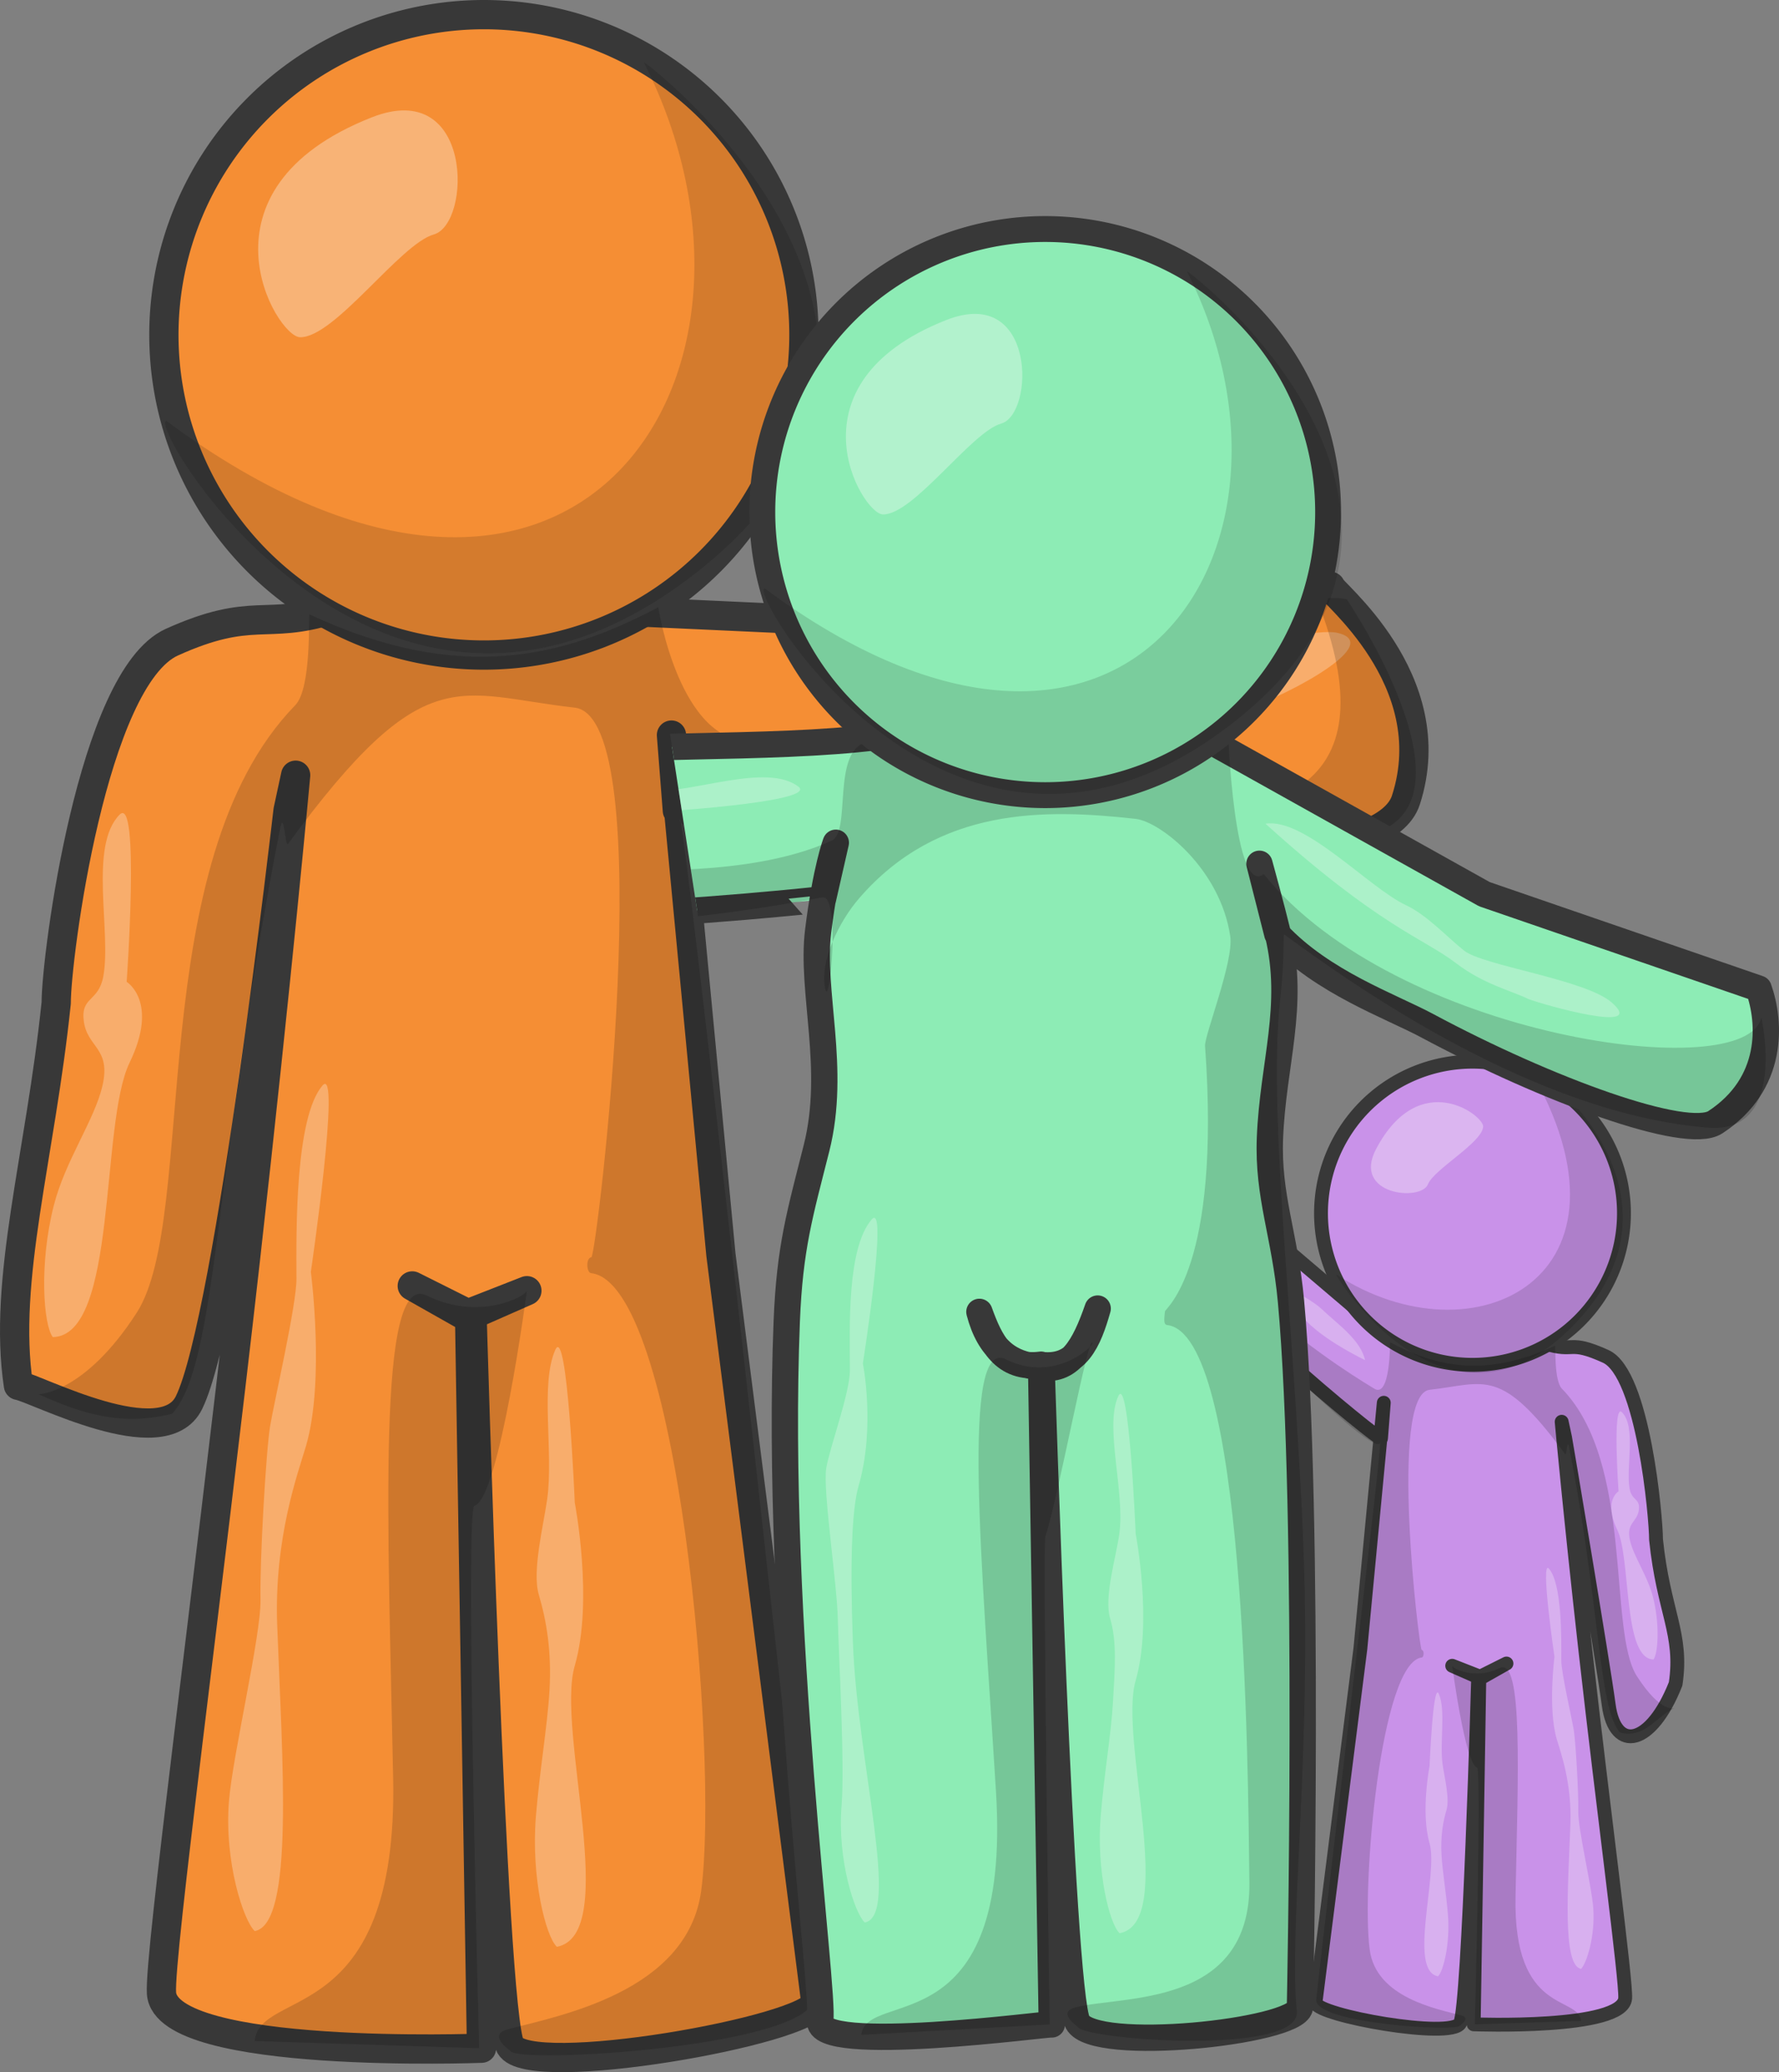
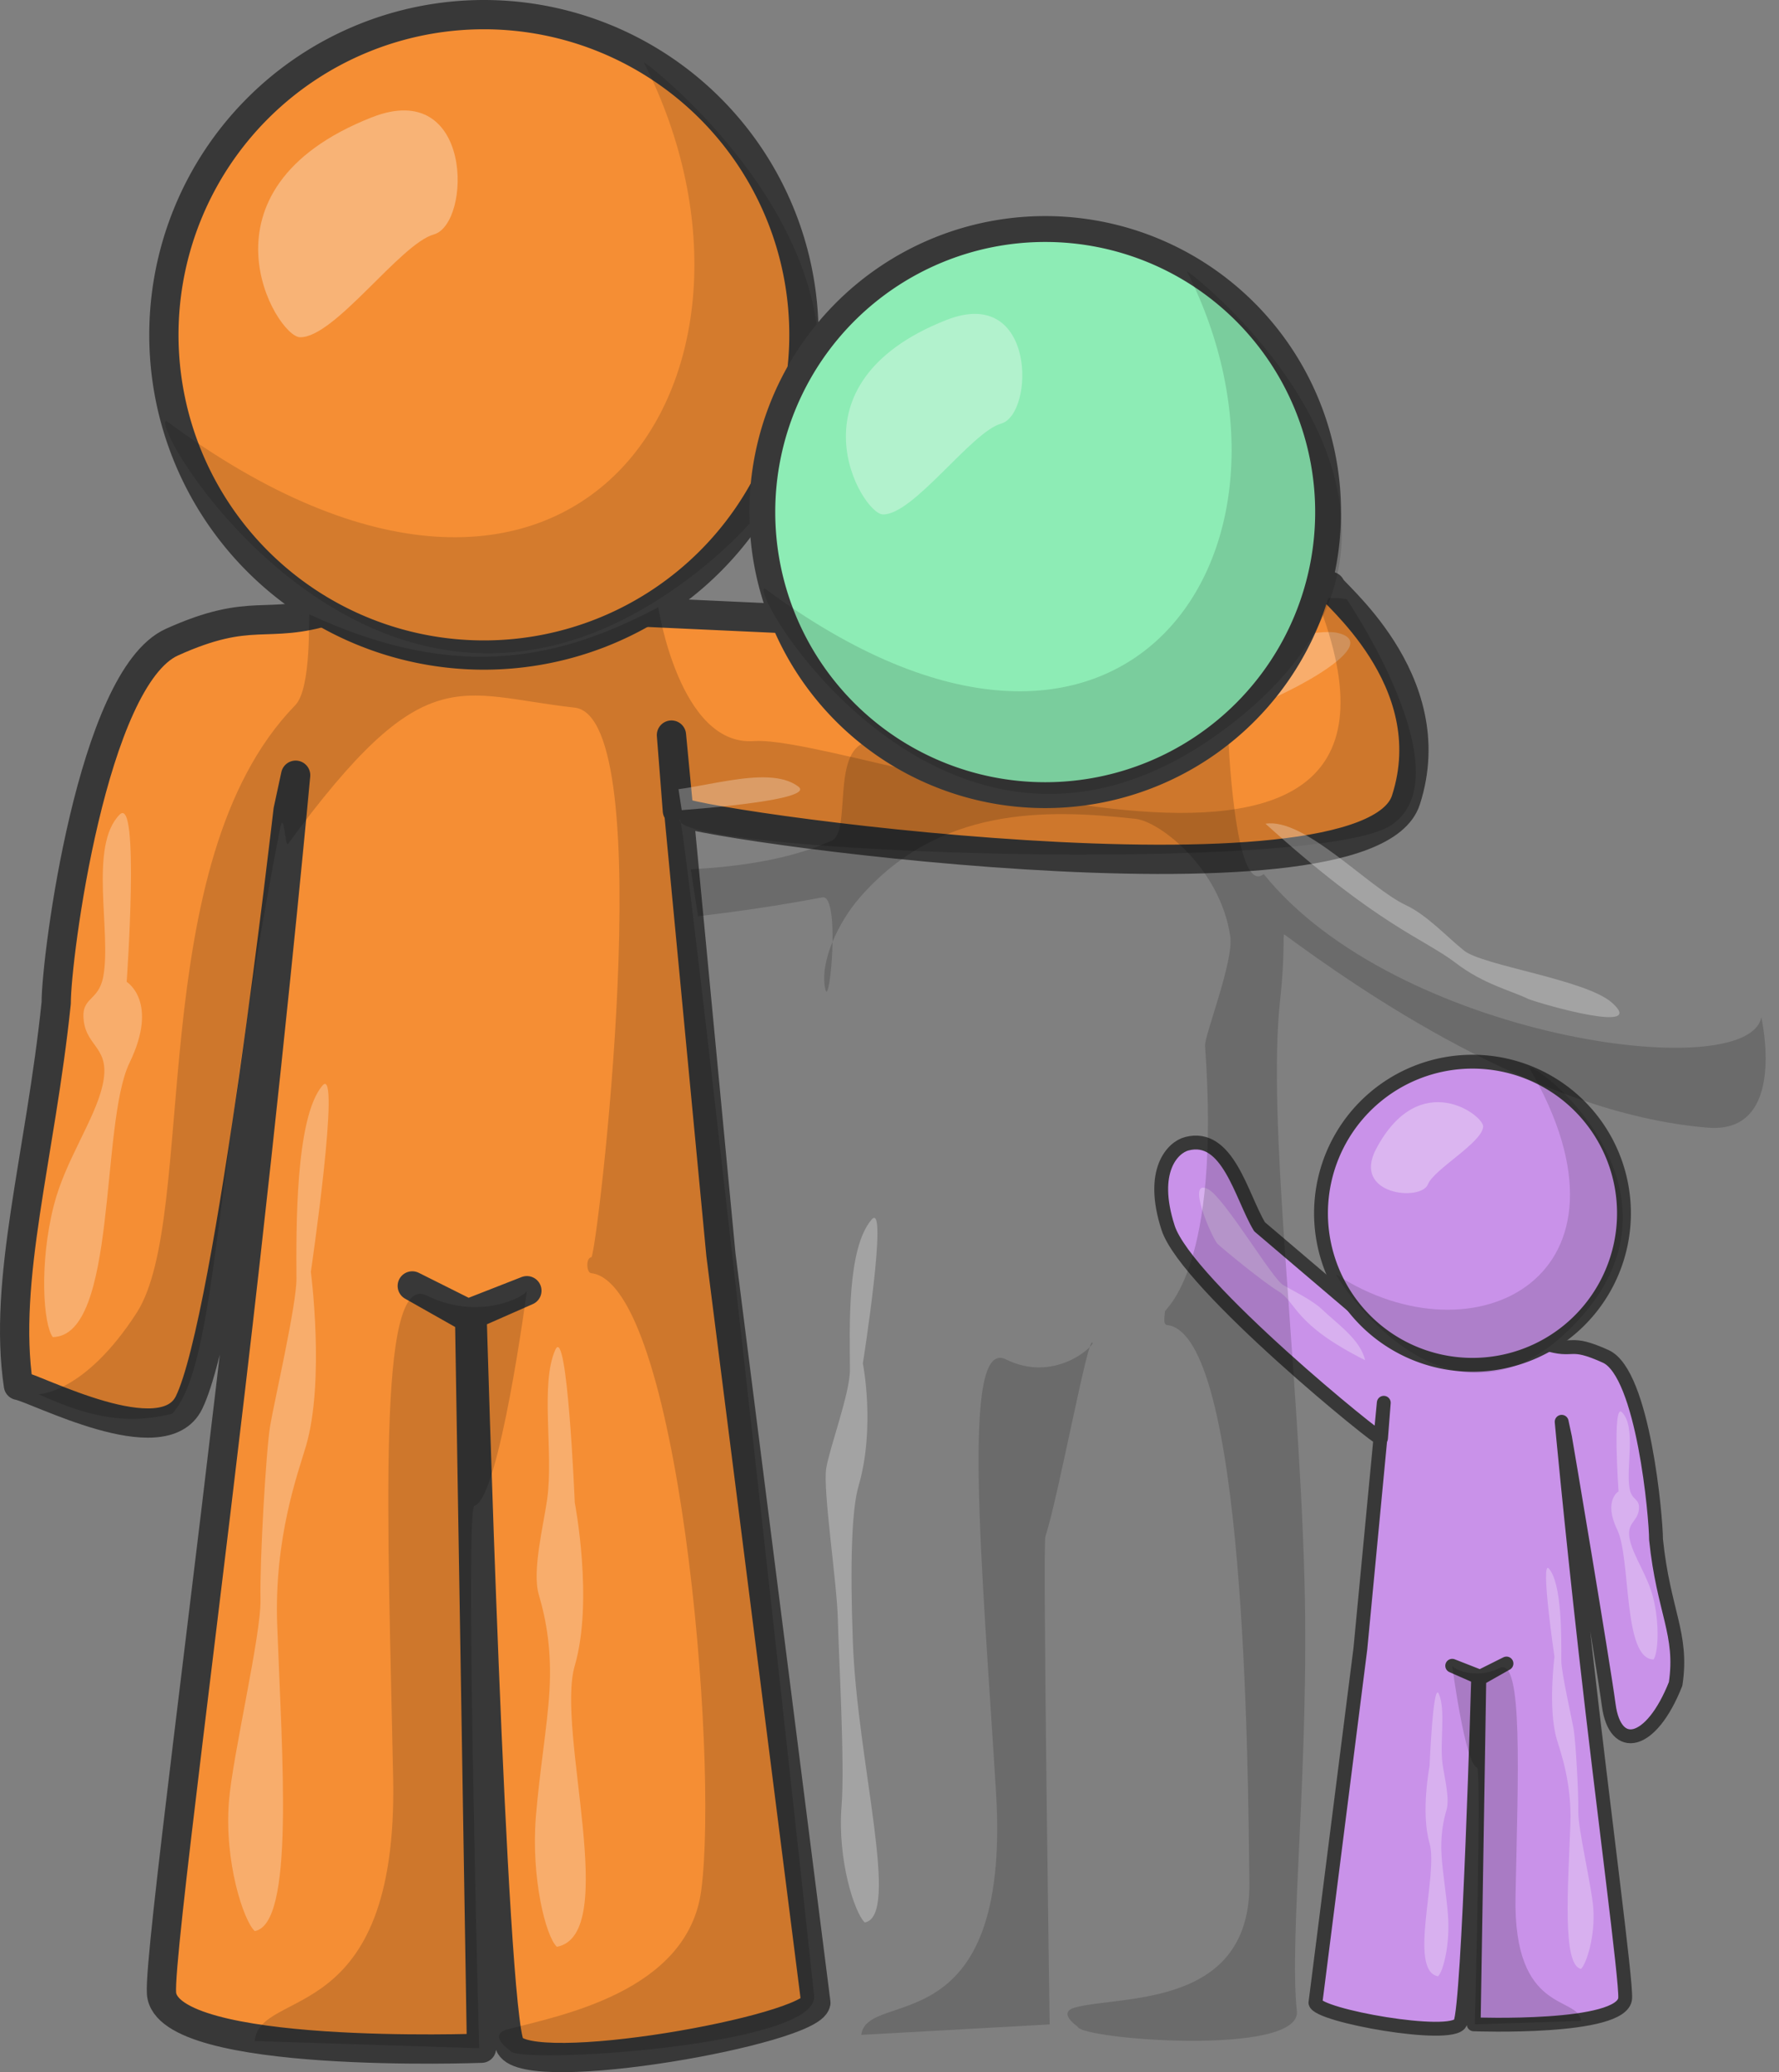
<svg xmlns="http://www.w3.org/2000/svg" xmlns:ns1="http://sodipodi.sourceforge.net/DTD/sodipodi-0.dtd" xmlns:ns2="http://www.inkscape.org/namespaces/inkscape" width="100%" height="100%" id="family" ns1:version="0.32" ns2:version="0.46" ns1:docname="family.svg" ns2:output_extension="org.inkscape.output.svg.inkscape" version="1.0" viewBox="0 0 532.08 619.397">
  <rect x="0" y="0" width="532.08" height="619.397" fill="#808080" stroke="none" />
  <defs id="defs3320">
    <clipPath clipPathUnits="userSpaceOnUse" id="clipPath4183">
      <path style="fill:none;fill-rule:evenodd;stroke:#000000;stroke-width:1px;stroke-linecap:butt;stroke-linejoin:miter;stroke-opacity:1" d="M 453.963,449.907 L 465.276,523.446 L 489.318,865.686 L 671.751,865.686 L 818.83,534.76 L 642.053,271.716 L 475.176,277.373 L 453.963,449.907 z" id="path4185" />
    </clipPath>
  </defs>
  <ns1:namedview id="base" pagecolor="#ffffff" bordercolor="#666666" borderopacity="1.0" gridtolerance="10000" guidetolerance="10" objecttolerance="10" ns2:pageopacity="0.0" ns2:pageshadow="2" ns2:zoom="0.70710678" ns2:cx="423.26555" ns2:cy="467.73476" ns2:document-units="px" ns2:current-layer="layer1" showgrid="false" ns2:window-width="1440" ns2:window-height="829" ns2:window-x="0" ns2:window-y="25" />
  <g ns2:label="Layer 1" ns2:groupmode="layer" id="layer1" transform="translate(-253.841,-232.273)">
    <g id="man">
      <path ns1:nodetypes="ccsccccsccccsccccccssccsc" id="path3380" d="M 259.35,646.38 C 254.621,614.832 265.915,577.796 270.651,532.05 C 270.63,518.472 281.404,434.98 305.256,424.219 C 329.382,413.334 333.288,420.645 352.857,414.505 L 445.714,415.219 L 570,420.934 L 651.766,407.536 C 650.953,408.595 686.062,435.186 674.328,471.424 C 662.663,507.448 455.051,477.95 456.429,474.505 L 454.668,451.995 L 469.465,607.341 L 497.857,830.934 C 496.23,839.067 412.074,854.136 406.429,843.791 C 400.911,833.681 395,624.505 395,624.505 L 411.429,618.076 L 393.571,625.934 L 377.143,616.648 L 394.286,625.219 L 397.857,844.505 C 397.857,844.505 303.571,848.076 302.143,828.076 C 301.367,817.217 315.79,710.444 327.178,609.238 C 336.762,524.05 342.265,463.994 342.265,463.994 L 340,474.505 C 339.984,474.505 322.698,626.523 310.357,651.557 C 302.529,667.435 264.759,647.309 259.35,646.38 z" style="fill:#f58e34;fill-opacity:1;fill-rule:evenodd;stroke:#383838;stroke-width:8.75;stroke-linecap:round;stroke-linejoin:round;stroke-miterlimit:4;stroke-dasharray:none;stroke-opacity:1" />
      <path transform="translate(-41.429,-20)" d="M 535.714,352.362 A 95.714,95.714 0 1 1 344.286,352.362 A 95.714,95.714 0 1 1 535.714,352.362 z" ns1:ry="95.714287" ns1:rx="95.714287" ns1:cy="352.36218" ns1:cx="440" id="path3378" style="fill:#f58e34;fill-opacity:1;stroke:#383838;stroke-width:8.75;stroke-linecap:round;stroke-linejoin:round;stroke-miterlimit:4;stroke-dasharray:none;stroke-dashoffset:0;stroke-opacity:1" ns1:type="arc" />
-       <path ns1:nodetypes="cssssscsc" id="path3891" d="M 269.629,631.944 C 266.832,628.307 265.472,610.14 269.942,592.568 C 273.344,579.195 282.131,567.035 284.487,556.807 C 287.114,545.401 279.86,545.472 278.884,537.374 C 278.005,530.081 283.319,531.808 284.737,524.124 C 287.203,510.759 280.335,485.151 289.612,475.777 C 295.724,469.6 291.727,525.757 291.727,525.757 C 291.727,525.757 301.459,531.651 292.587,549.942 C 283.714,568.232 289.122,631.609 269.629,631.944 z" style="fill:#ffffff;fill-opacity:0.275;fill-rule:evenodd;stroke:none;stroke-width:1px;stroke-linecap:butt;stroke-linejoin:miter;stroke-opacity:1" />
+       <path ns1:nodetypes="cssssscsc" id="path3891" d="M 269.629,631.944 C 266.832,628.307 265.472,610.14 269.942,592.568 C 273.344,579.195 282.131,567.035 284.487,556.807 C 287.114,545.401 279.86,545.472 278.884,537.374 C 278.005,530.081 283.319,531.808 284.737,524.124 C 287.203,510.759 280.335,485.151 289.612,475.777 C 295.724,469.6 291.727,525.757 291.727,525.757 C 291.727,525.757 301.459,531.651 292.587,549.942 C 283.714,568.232 289.122,631.609 269.629,631.944 " style="fill:#ffffff;fill-opacity:0.275;fill-rule:evenodd;stroke:none;stroke-width:1px;stroke-linecap:butt;stroke-linejoin:miter;stroke-opacity:1" />
      <path ns1:nodetypes="cczc" id="path3895" d="M 303.571,358.076 C 425.99,448.712 493.58,344.133 446.429,250.934 C 446.285,249.93 554.125,333.097 460.714,404.505 C 367.647,475.65 297.857,359.505 303.571,358.076 z" style="fill:#000000;fill-opacity:0.133;fill-rule:evenodd;stroke:none;stroke-width:1px;stroke-linecap:butt;stroke-linejoin:miter;stroke-opacity:1" />
      <path ns1:nodetypes="csss" id="path3893" d="M 343.571,333.076 C 353.907,333.275 373.509,305.182 383.571,302.362 C 394.915,299.184 395.496,255.342 365,267.362 C 310.266,288.937 336.452,332.94 343.571,333.076 z" style="fill:#ffffff;fill-opacity:0.326;fill-rule:evenodd;stroke:none;stroke-width:1px;stroke-linecap:butt;stroke-linejoin:miter;stroke-opacity:1" />
      <path ns1:nodetypes="cssscsc" id="path3897" d="M 626.924,443.797 C 632.232,443.112 669.622,425.101 653.866,421.445 C 642.516,418.811 586.388,437.969 578.485,436.497 C 571.263,435.152 558.098,431.748 550.295,432.159 C 536.723,432.873 506.507,426.318 496.009,434.302 C 545.462,446.613 564.581,439.228 578.152,441.445 C 589.58,443.312 620.493,444.013 626.924,443.797 z" style="fill:#ffffff;fill-opacity:0.275;fill-rule:evenodd;stroke:none;stroke-width:1px;stroke-linecap:butt;stroke-linejoin:miter;stroke-opacity:1" />
      <path ns1:nodetypes="cssccsscssscssssssscc" id="path3899" d="M 265.369,649.025 C 265.369,649.025 279.096,648.885 294.706,624.701 C 313.346,595.821 296.205,490.2 342.143,443.076 C 347.159,437.931 346.02,415.934 346.429,415.934 C 391.478,436.938 422.642,428.628 450.714,413.791 C 450.714,413.791 457.095,455.367 479.286,453.791 C 508.935,451.684 689.664,524.068 648.787,414.26 C 646.973,409.387 656.644,411.403 656.644,411.403 C 656.644,411.403 692.185,463.863 670.042,478.863 C 647.899,493.863 456.429,487.362 457.143,477.362 C 457.777,468.48 490.408,763.821 497.332,828.81 C 498.958,844.071 407.138,849.474 406.429,845.219 C 406.429,845.219 399.379,840.508 405.723,838.84 C 421.121,834.792 459.525,827.714 463.571,797.362 C 468.899,757.409 456.656,615.752 430.636,612.83 C 429.228,612.672 429.007,608.269 430.714,608.076 C 432.308,607.897 451.656,446.671 425.714,443.791 C 390.668,439.9 380.999,428.597 340,484.505 C 339.103,485.729 338.791,473.928 337.612,479.926 C 317.649,581.475 319.123,639.611 305.357,654.832 C 289.641,658.862 277.336,654.366 265.369,649.025 z" style="fill:#000000;fill-opacity:0.163;fill-rule:evenodd;stroke:none;stroke-width:1px;stroke-linecap:butt;stroke-linejoin:miter;stroke-opacity:1" />
      <path ns1:nodetypes="cssssscsc" id="path3901" d="M 420.396,814.191 C 417.029,811.073 412.648,793.39 414.114,775.318 C 415.23,761.564 417.573,748.105 418.184,737.627 C 418.865,725.942 417.308,716.76 414.991,708.939 C 412.904,701.897 416.443,688.017 417.512,680.277 C 419.436,666.342 415.326,645.927 419.941,635.724 C 423.523,627.807 425.748,681.432 425.748,681.432 C 425.748,681.432 431.422,710.7 425.735,730.217 C 420.049,749.735 439.558,810.599 420.396,814.191 z" style="fill:#ffffff;fill-opacity:0.275;fill-rule:evenodd;stroke:none;stroke-width:1px;stroke-linecap:butt;stroke-linejoin:miter;stroke-opacity:1" />
      <path ns1:nodetypes="cssssscssc" id="path3903" d="M 330.034,809.495 C 326.667,806.376 320.858,788.693 322.324,770.621 C 323.44,756.867 331.969,720.924 331.751,710.431 C 331.504,698.56 333.439,665.647 334.629,658.528 C 335.84,651.283 342.542,622.322 342.507,614.509 C 342.444,600.243 342.056,566.341 350.294,556.742 C 355.953,550.148 346.815,612.449 346.815,612.449 C 346.815,612.449 351.06,644.932 345.374,664.449 C 343.112,672.212 335.777,691.668 336.752,718.065 C 338.231,758.058 341.966,807.331 330.034,809.495 z" style="fill:#ffffff;fill-opacity:0.275;fill-rule:evenodd;stroke:none;stroke-width:1px;stroke-linecap:butt;stroke-linejoin:miter;stroke-opacity:1" />
      <path ns1:nodetypes="csscscc" id="path3905" d="M 330,842.362 C 331.625,826.112 372.927,838.804 371.429,763.791 C 369.916,688.078 366.466,612.095 381.429,619.505 C 397.136,627.285 410.998,619.797 411.429,618.076 C 411.429,618.076 403.178,680.496 395.714,682.362 C 392.857,683.076 397.143,844.505 397.143,844.505 L 330,842.362 z" style="fill:#000000;fill-opacity:0.163;fill-rule:evenodd;stroke:none;stroke-width:1px;stroke-linecap:butt;stroke-linejoin:miter;stroke-opacity:1" />
    </g>
    <g id="child" transform="matrix(1.025,0,0,1.025,-23.499,-22.226)">
      <path ns1:nodetypes="ccscccssccccsccccccssccsc" id="path4075" d="M 759.515,739.34 C 761.699,724.772 755.983,718.377 753.796,697.252 C 753.806,690.982 750.124,648.805 739.109,643.836 C 727.968,638.809 730.407,642.892 721.37,640.057 L 678.49,640.387 L 638.097,606.026 C 632.777,597.17 628.903,578.647 616.839,581.839 C 612.821,582.902 606.002,589.607 611.42,606.341 C 616.807,622.977 674.179,669.355 673.543,667.764 L 674.356,657.369 L 667.523,729.106 L 654.412,832.357 C 655.163,836.113 694.025,843.072 696.632,838.295 C 699.18,833.626 701.909,737.032 701.909,737.032 L 694.323,734.063 L 702.569,737.692 L 710.156,733.404 L 702.239,737.362 L 700.59,838.625 C 700.59,838.625 744.13,840.274 744.79,831.038 C 745.148,826.023 738.487,776.717 733.229,729.982 C 728.803,690.643 726.262,662.91 726.262,662.91 L 727.308,667.764 C 727.315,667.764 738.289,732.749 739.996,745.524 C 741.864,759.495 752.387,757.365 759.515,739.34 z" style="fill:#c992e9;fill-opacity:1;fill-rule:evenodd;stroke:#383838;stroke-width:4.041;stroke-linecap:round;stroke-linejoin:round;stroke-miterlimit:4;stroke-dasharray:none;stroke-opacity:1" />
      <path transform="matrix(-5.0786423e-2,0.459,0.459,5.0786423e-2,560.85,382.245)" d="M 535.714,352.362 A 95.714,95.714 0 1 1 344.286,352.362 A 95.714,95.714 0 1 1 535.714,352.362 z" ns1:ry="95.714287" ns1:rx="95.714287" ns1:cy="352.36218" ns1:cx="440" id="path4077" style="fill:#c992e9;fill-opacity:1;stroke:#383838;stroke-width:8.75;stroke-linecap:round;stroke-linejoin:round;stroke-miterlimit:4;stroke-dasharray:none;stroke-dashoffset:0;stroke-opacity:1" ns1:type="arc" />
      <path ns1:nodetypes="cssssscsc" id="path4079" d="M 753.061,732.225 C 754.353,730.545 754.981,722.155 752.917,714.041 C 751.346,707.866 747.288,702.25 746.2,697.527 C 744.987,692.26 748.337,692.293 748.788,688.553 C 749.194,685.186 746.739,685.983 746.085,682.435 C 744.946,676.263 748.117,664.438 743.834,660.109 C 741.011,657.256 742.857,683.189 742.857,683.189 C 742.857,683.189 738.362,685.911 742.46,694.357 C 746.557,702.803 744.06,732.07 753.061,732.225 z" style="fill:#ffffff;fill-opacity:0.275;fill-rule:evenodd;stroke:none;stroke-width:1px;stroke-linecap:butt;stroke-linejoin:miter;stroke-opacity:1" />
      <path ns1:nodetypes="cczc" id="path4081" d="M 716.859,559.796 C 752.242,620.587 700.81,646.299 660.427,619.924 C 659.974,619.807 692.67,673.527 730.189,634.28 C 767.57,595.177 717.805,557.246 716.859,559.796 z" style="fill:#000000;fill-opacity:0.133;fill-rule:evenodd;stroke:none;stroke-width:1px;stroke-linecap:butt;stroke-linejoin:miter;stroke-opacity:1" />
      <path ns1:nodetypes="csss" id="path4083" d="M 703.353,576.886 C 702.919,581.64 689.03,589.21 687.224,593.685 C 685.189,598.73 665.037,596.77 672.103,583.384 C 684.785,559.357 703.652,573.611 703.353,576.886 z" style="fill:#ffffff;fill-opacity:0.326;fill-rule:evenodd;stroke:none;stroke-width:1px;stroke-linecap:butt;stroke-linejoin:miter;stroke-opacity:1" />
-       <path ns1:nodetypes="cssccsscssscssssssscc" id="path4087" d="M 759.271,746.355 C 759.271,746.355 755.432,748.29 748.224,737.122 C 739.616,723.786 747.532,675.012 726.318,653.251 C 724.002,650.875 724.528,640.717 724.339,640.717 C 703.536,650.416 689.145,646.579 676.181,639.727 C 676.181,639.727 676.316,656.398 671.488,653.199 C 670.196,652.343 604.719,614.372 619.715,582.944 C 620.749,580.777 616.086,581.624 616.086,581.624 C 616.086,581.624 611.51,586.608 609.399,598.776 C 607.308,610.835 671.317,674.629 673.213,669.084 C 674.543,665.192 657.851,801.366 654.654,831.377 C 653.903,838.424 696.305,840.919 696.632,838.954 C 696.632,838.954 699.887,836.779 696.958,836.009 C 689.847,834.139 672.113,830.871 670.244,816.855 C 667.784,798.405 673.437,732.99 685.453,731.64 C 686.103,731.567 686.206,729.534 685.417,729.445 C 684.681,729.362 675.747,654.911 687.726,653.581 C 703.91,651.784 708.375,646.565 727.308,672.382 C 727.722,672.947 727.866,667.498 728.411,670.268 C 737.629,717.161 736.948,746.507 743.305,753.536 C 750.562,755.397 753.745,748.821 759.271,746.355 z" style="fill:#000000;fill-opacity:0.163;fill-rule:evenodd;stroke:none;stroke-width:1px;stroke-linecap:butt;stroke-linejoin:miter;stroke-opacity:1" />
      <path ns1:nodetypes="cssssscsc" id="path4089" d="M 690.182,824.626 C 691.737,823.186 693.76,815.02 693.083,806.675 C 692.567,800.323 691.486,794.108 691.204,789.27 C 690.889,783.874 691.608,779.634 692.678,776.022 C 693.642,772.77 692.008,766.361 691.514,762.786 C 690.625,756.352 692.523,746.924 690.392,742.213 C 688.738,738.557 687.711,763.32 687.711,763.32 C 687.711,763.32 685.09,776.835 687.716,785.848 C 690.342,794.861 681.333,822.967 690.182,824.626 z" style="fill:#ffffff;fill-opacity:0.275;fill-rule:evenodd;stroke:none;stroke-width:1px;stroke-linecap:butt;stroke-linejoin:miter;stroke-opacity:1" />
      <path ns1:nodetypes="cssssscssc" id="path4091" d="M 731.91,822.457 C 733.464,821.017 736.147,812.851 735.47,804.506 C 734.955,798.155 731.016,781.557 731.117,776.711 C 731.231,771.229 730.337,756.031 729.788,752.743 C 729.229,749.398 726.134,736.024 726.15,732.416 C 726.179,725.828 726.358,710.172 722.554,705.74 C 719.941,702.695 724.161,731.465 724.161,731.465 C 724.161,731.465 722.2,746.465 724.826,755.477 C 725.871,759.062 729.258,768.047 728.807,780.236 C 728.125,798.705 726.4,821.458 731.91,822.457 z" style="fill:#ffffff;fill-opacity:0.275;fill-rule:evenodd;stroke:none;stroke-width:1px;stroke-linecap:butt;stroke-linejoin:miter;stroke-opacity:1" />
      <path ns1:nodetypes="csscscc" id="path4093" d="M 731.926,837.635 C 731.175,830.131 712.102,835.992 712.794,801.352 C 713.493,766.389 715.086,731.301 708.177,734.723 C 700.923,738.315 694.522,734.858 694.323,734.063 C 694.323,734.063 698.133,762.888 701.58,763.749 C 702.899,764.079 700.92,838.625 700.92,838.625 L 731.926,837.635 z" style="fill:#000000;fill-opacity:0.163;fill-rule:evenodd;stroke:none;stroke-width:1px;stroke-linecap:butt;stroke-linejoin:miter;stroke-opacity:1" />
      <path ns1:nodetypes="cssscsc" id="path4085" d="M 625.82,611.014 C 624.166,609.177 616.483,591.619 623.103,595.077 C 627.872,597.569 641.776,621.164 644.988,623.026 C 647.923,624.727 653.559,627.494 656.17,629.985 C 660.71,634.318 667.613,638.988 668.889,644.944 C 647.859,634.382 649.038,628.165 643.616,624.86 C 639.05,622.076 628.008,613.024 625.82,611.014 z" style="fill:#ffffff;fill-opacity:0.275;fill-rule:evenodd;stroke:none;stroke-width:1px;stroke-linecap:butt;stroke-linejoin:miter;stroke-opacity:1" />
    </g>
    <g id="woman" clip-path="url(#clipPath4183)">
-       <path ns1:nodetypes="ccccccssccssscsccccccssssccsc" id="path3923" d="M 358.324,447.004 L 416.189,457.123 C 454.723,454.266 498.556,456.601 527.958,450.7 L 611.463,451.342 L 697.806,499.551 L 779.828,527.773 C 783.44,537.883 784.475,556.217 766.882,567.719 C 758.332,573.31 716.678,558.147 680.68,538.855 C 669.71,532.977 649.474,525.954 635.871,511.477 L 630.53,490.463 C 630.53,490.463 634.244,503.949 636.069,511.522 C 641.224,532.913 634.534,550.29 633.67,572.439 C 632.987,589.946 638.128,601.247 639.964,621.257 C 645.751,684.319 642.64,832.331 642.64,832.331 C 641.177,839.645 581.211,846.053 576.134,836.75 C 571.172,827.658 565.351,640.307 565.351,640.307 C 576.009,641.423 579.439,632.902 582.146,623.415 C 578.218,634.722 573.834,642.865 564.572,640.835 C 556.234,640.163 549.73,635.824 546.767,624.403 C 550.047,633.492 553.988,641.699 565.214,640.192 L 568.426,837.393 C 568.66,836.923 497.25,846.703 499.147,836.241 C 500.632,828.055 485.522,718.262 489.15,627.249 C 490.035,605.048 493.125,595.005 498.056,575.453 C 504.052,551.675 496.292,528.654 498.544,510.54 C 500.866,491.869 503.821,484.179 503.821,484.179 L 499.967,501.086 C 499.97,501.071 350.616,517.603 346.825,494.702 C 340.635,457.312 352.366,456.589 358.324,447.004 z" style="fill:#8decb5;fill-opacity:1;fill-rule:evenodd;stroke:#383838;stroke-width:7.869;stroke-linecap:round;stroke-linejoin:round;stroke-miterlimit:4;stroke-dasharray:none;stroke-opacity:1" />
      <path ns1:nodetypes="cssssscsc" id="path3927" d="M 356.92,468.88 C 359.838,465.962 365.98,462.633 382.17,464.572 C 394.491,466.048 390.094,470.346 399.488,471.255 C 409.966,472.269 421.247,471.577 428.354,469.763 C 434.754,468.13 441.932,468.316 448.949,468.686 C 461.154,469.328 483.189,460.221 492.629,467.401 C 498.849,472.132 448.307,475.109 448.307,475.109 C 448.307,475.109 423.898,483.459 406.554,477.678 C 389.211,471.897 359.49,486.223 356.92,468.88 z" style="fill:#ffffff;fill-opacity:0.275;fill-rule:evenodd;stroke:none;stroke-width:1px;stroke-linecap:butt;stroke-linejoin:miter;stroke-opacity:1" />
      <path ns1:nodetypes="cssscsc" id="path3933" d="M 711.001,530.906 C 715.501,532.614 746.842,541.517 735.898,531.935 C 728.014,525.033 697.349,520.927 691.706,516.408 C 686.55,512.279 680.66,505.8 674.298,502.817 C 663.233,497.627 644.051,476.614 632.34,478.493 C 666.335,509.229 679.522,512.677 689.344,520.191 C 697.615,526.518 705.809,528.35 711.001,530.906 z" style="fill:#ffffff;fill-opacity:0.275;fill-rule:evenodd;stroke:none;stroke-width:1px;stroke-linecap:butt;stroke-linejoin:miter;stroke-opacity:1" />
      <path ns1:nodetypes="cssccccssssscsssssssssscc" id="path3935" d="M 345.129,468.62 C 345.129,468.62 341.535,494.858 369.09,489.24 C 386.186,485.754 462.497,501.819 502.608,483.537 C 508.489,480.856 502.524,456.984 512.891,454.127 C 553.404,473.017 595.891,464.663 621.136,451.32 C 621.136,451.32 622.977,500.497 631.814,493.544 C 671.208,542.499 776.457,556.983 780.63,536.368 C 780.63,536.368 788.681,571.268 764.706,569.348 C 713.275,565.231 659.769,527.601 637.962,511.599 C 637.47,511.237 638.22,517.56 636.712,531.203 C 632.748,567.075 642.079,638.009 643.961,703.329 C 645.575,759.378 639.307,811.294 641.72,833.38 C 643.219,847.1 576.771,841.861 576.134,838.035 C 576.134,838.035 569.794,833.798 575.499,832.298 C 589.346,828.658 627.969,832.51 627.522,794.998 C 627.089,758.753 626.303,630.964 602.903,628.336 C 601.637,628.194 602.16,625.873 602.267,624.271 C 602.329,623.336 619.076,611.509 614.259,544.901 C 614.038,541.845 622.881,519.609 621.801,512.189 C 618.862,492.003 600.893,477.859 593.477,477.036 C 566.249,474.013 534.509,473.423 510.84,500.736 C 504.811,507.694 498.866,519.648 500.681,527.936 C 502.017,534.036 505.233,499.496 499.83,500.51 C 420.508,515.4 353.276,509.426 348.087,495.344 L 345.129,468.62 z" style="fill:#000000;fill-opacity:0.163;fill-rule:evenodd;stroke:none;stroke-width:1px;stroke-linecap:butt;stroke-linejoin:miter;stroke-opacity:1" />
-       <path ns1:nodetypes="cssssscsc" id="path3937" d="M 588.694,810.132 C 585.667,807.328 581.727,791.425 583.046,775.173 C 584.049,762.805 586.156,750.701 586.705,741.279 C 587.318,730.771 587.938,723.018 585.854,715.985 C 583.977,709.652 587.665,697.675 588.626,690.715 C 590.356,678.183 584.135,658.814 588.286,649.639 C 591.506,642.519 593.507,690.743 593.507,690.743 C 593.507,690.743 598.61,717.063 593.496,734.615 C 588.382,752.167 605.927,806.901 588.694,810.132 z" style="fill:#ffffff;fill-opacity:0.275;fill-rule:evenodd;stroke:none;stroke-width:1px;stroke-linecap:butt;stroke-linejoin:miter;stroke-opacity:1" />
      <path ns1:nodetypes="cssssscssc" id="path3939" d="M 512.484,806.918 C 509.457,804.114 504.232,788.212 505.551,771.96 C 506.554,759.591 504.627,725.753 504.431,716.316 C 504.21,705.641 499.889,677.559 500.959,671.157 C 502.048,664.641 508.075,648.699 508.043,641.672 C 507.987,628.843 507.133,605.426 514.541,596.794 C 519.63,590.864 511.917,639.82 511.917,639.82 C 511.917,639.82 515.735,658.929 510.621,676.481 C 508.587,683.462 508.052,699.443 508.929,723.182 C 510.259,759.147 523.215,804.973 512.484,806.918 z" style="fill:#ffffff;fill-opacity:0.275;fill-rule:evenodd;stroke:none;stroke-width:1px;stroke-linecap:butt;stroke-linejoin:miter;stroke-opacity:1" />
      <path ns1:nodetypes="csscscc" id="path3941" d="M 511.443,840.516 C 513.12,826.478 556.444,844.272 551.73,767.838 C 547.538,699.866 541.207,631.925 554.662,638.589 C 568.788,645.585 580.243,635.316 580.63,633.769 C 579.544,629.786 570.422,679.678 566.499,691.58 C 565.669,694.095 567.783,837.393 567.783,837.393 L 511.443,840.516 z" style="fill:#000000;fill-opacity:0.163;fill-rule:evenodd;stroke:none;stroke-width:1px;stroke-linecap:butt;stroke-linejoin:miter;stroke-opacity:1" />
      <path transform="matrix(0.884,0,0,0.884,177.492,73.853)" d="M 535.714,352.362 A 95.714,95.714 0 1 1 344.286,352.362 A 95.714,95.714 0 1 1 535.714,352.362 z" ns1:ry="95.714287" ns1:rx="95.714287" ns1:cy="352.36218" ns1:cx="440" id="path3925" style="fill:#8decb5;fill-opacity:1;stroke:#383838;stroke-width:8.75;stroke-linecap:round;stroke-linejoin:round;stroke-miterlimit:4;stroke-dasharray:none;stroke-dashoffset:0;stroke-opacity:1" ns1:type="arc" />
      <path ns1:nodetypes="cczc" id="path3929" d="M 482.541,408.148 C 590.783,488.288 650.546,395.819 608.855,313.412 C 608.728,312.524 704.08,386.061 621.486,449.2 C 539.196,512.106 477.488,409.411 482.541,408.148 z" style="fill:#000000;fill-opacity:0.133;fill-rule:evenodd;stroke:none;stroke-width:1px;stroke-linecap:butt;stroke-linejoin:miter;stroke-opacity:1" />
      <path ns1:nodetypes="csss" id="path3931" d="M 517.909,386.043 C 527.047,386.218 544.379,361.378 553.277,358.885 C 563.306,356.075 563.82,317.309 536.856,327.938 C 488.46,347.015 511.613,385.922 517.909,386.043 z" style="fill:#ffffff;fill-opacity:0.326;fill-rule:evenodd;stroke:none;stroke-width:1px;stroke-linecap:butt;stroke-linejoin:miter;stroke-opacity:1" />
    </g>
  </g>
</svg>